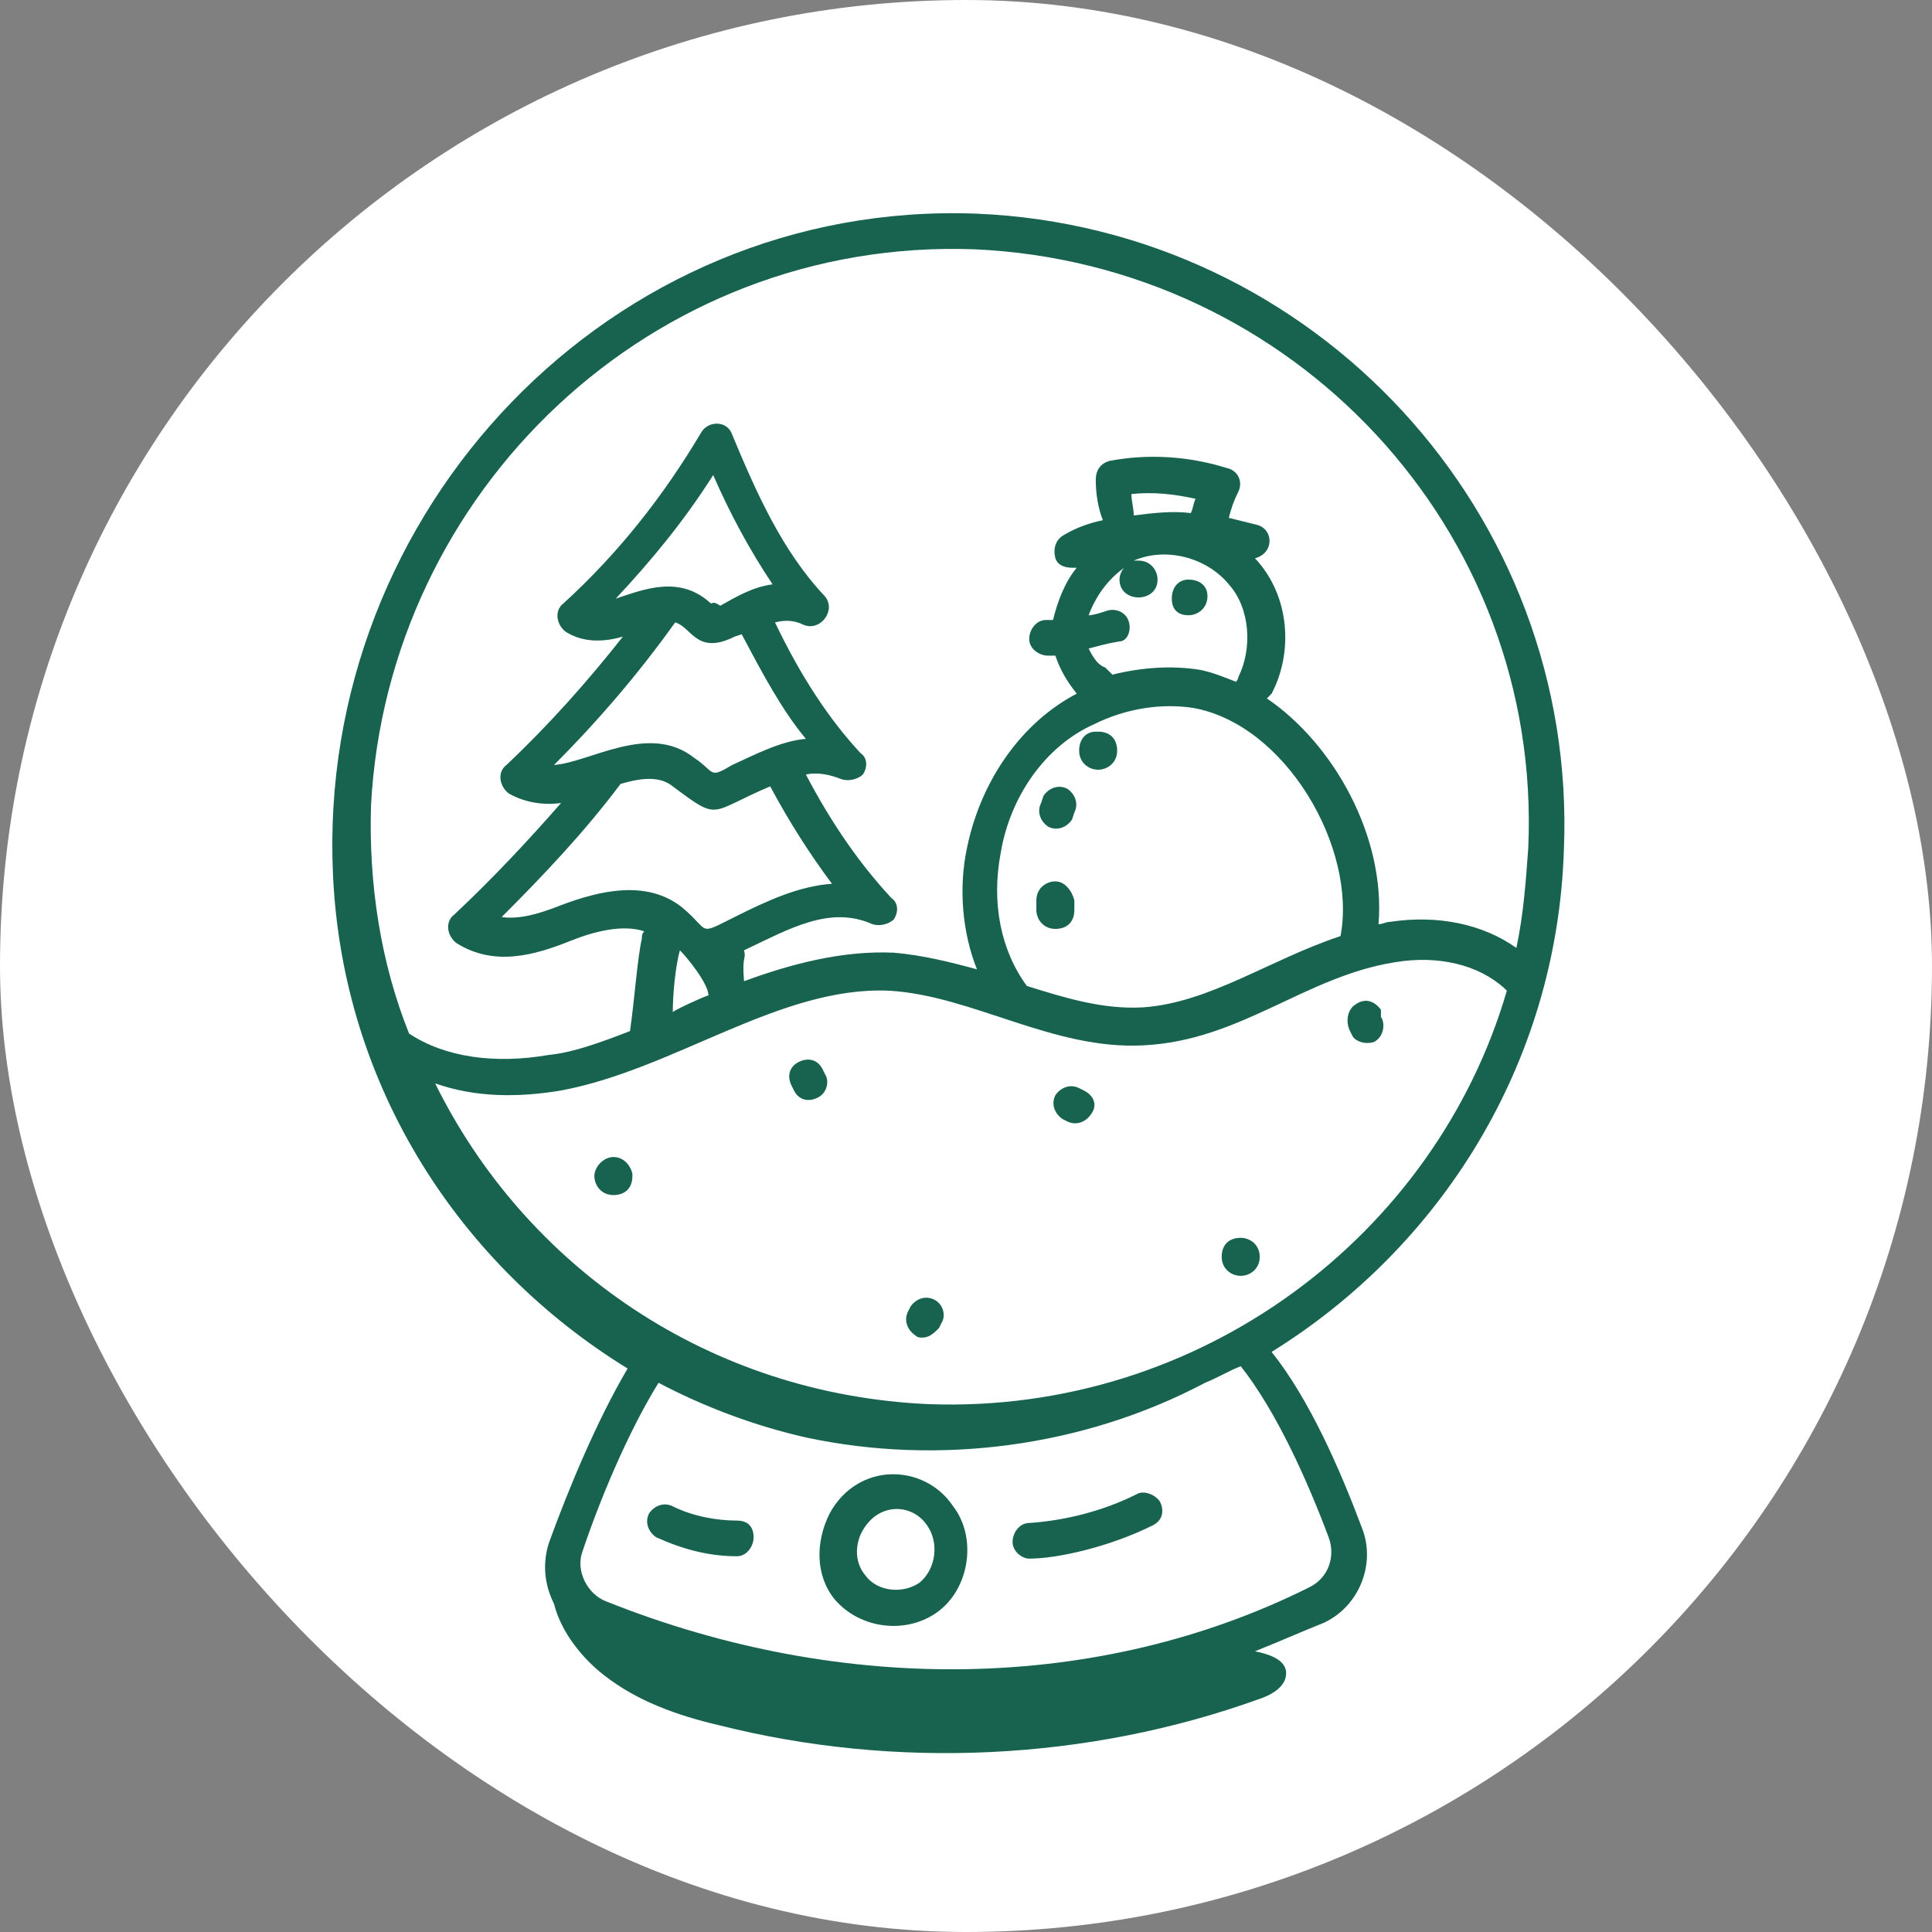
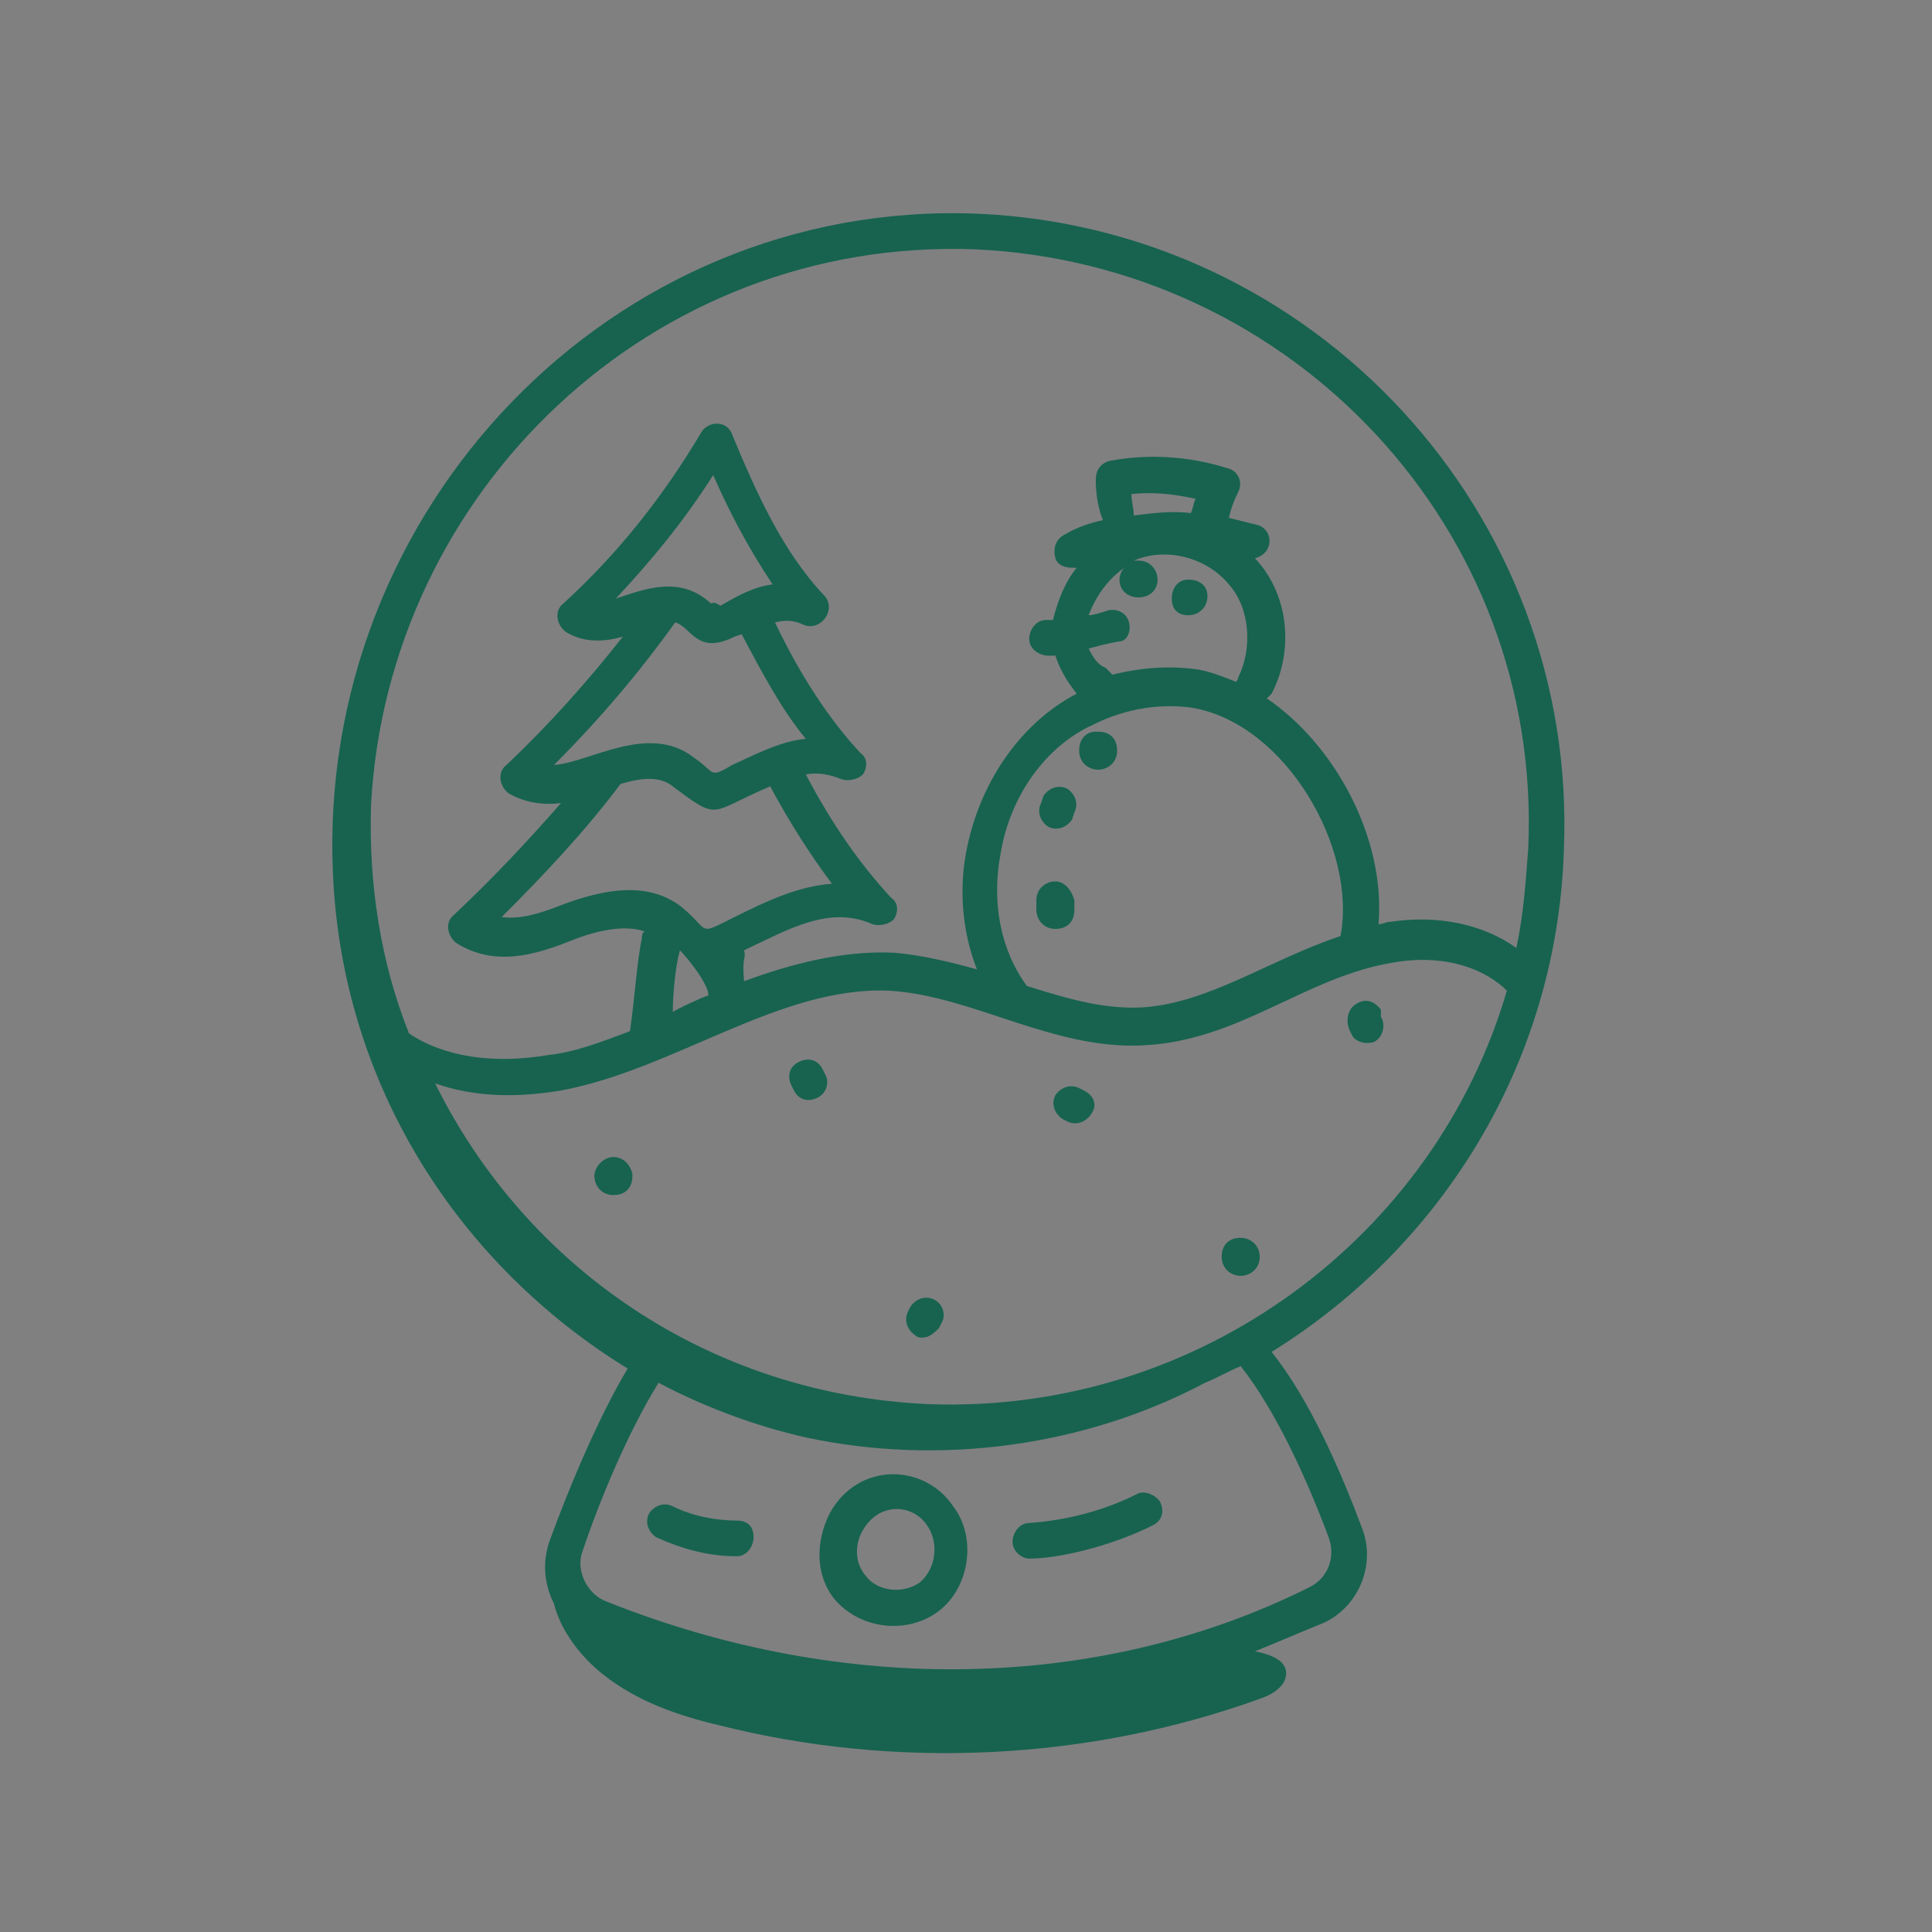
<svg xmlns="http://www.w3.org/2000/svg" width="55" height="55" viewBox="0 0 55 55" fill="none">
  <rect x="0" y="0" width="55" height="55" fill="#808080" stroke="none" />
  <g clip-path="url(#clip0_100_401)">
-     <rect width="55" height="55" rx="27.5" fill="white" />
    <path d="M44.52 24.212C44.926 14.606 37.418 6.489 27.812 6.083C17.394 5.677 9.006 14.539 9.479 24.889C9.75 30.977 13.132 36.05 17.867 38.959C16.988 40.447 16.176 42.409 15.635 43.898C15.432 44.506 15.5 45.115 15.771 45.656C15.973 46.468 16.582 47.212 17.191 47.686C18.138 48.43 19.288 48.836 20.438 49.106C25.512 50.392 30.991 50.121 35.862 48.362C36.267 48.227 36.673 47.956 36.606 47.55C36.538 47.212 36.065 47.077 35.726 47.009C36.403 46.739 37.012 46.468 37.688 46.197C38.703 45.724 39.176 44.506 38.77 43.492C38.162 41.868 37.282 39.839 36.2 38.486C41.003 35.509 44.318 30.3 44.52 24.212ZM26.459 39.974C20.168 39.703 14.959 36.05 12.388 30.842C13.538 31.247 14.756 31.247 15.973 31.044C19.221 30.436 22.197 28.068 25.309 28.203C27.676 28.339 29.976 29.895 32.547 29.759C35.321 29.624 37.147 27.797 39.718 27.392C40.935 27.189 42.085 27.459 42.829 28.136L42.897 28.203C40.867 35.171 34.17 40.245 26.459 39.974ZM20.506 17.244C20.303 17.109 20.303 17.177 20.235 17.177C19.356 16.365 18.341 16.771 17.529 17.042C18.544 15.959 19.491 14.809 20.303 13.524C20.776 14.606 21.318 15.621 21.994 16.636C21.453 16.703 20.979 16.974 20.506 17.244ZM19.221 17.718C19.694 17.853 19.829 18.665 20.912 18.124L21.115 18.056C21.723 19.206 22.265 20.221 22.941 21.033C22.197 21.1 21.453 21.506 20.844 21.777C20.168 22.183 20.37 21.98 19.762 21.574C18.476 20.559 16.785 21.709 15.771 21.777C17.056 20.492 18.206 19.139 19.221 17.718ZM17.665 22.318C18.341 22.115 18.815 22.115 19.153 22.386C20.506 23.4 20.168 23.13 21.926 22.386C22.468 23.4 23.076 24.348 23.685 25.159C22.738 25.227 21.859 25.633 20.912 26.106C19.829 26.648 20.235 26.512 19.423 25.836C18.409 25.024 17.056 25.362 15.973 25.768C15.297 26.039 14.756 26.174 14.282 26.106C15.5 24.889 16.65 23.671 17.665 22.318ZM19.356 27.053C19.559 27.256 20.168 28 20.168 28.339C20.1 28.339 19.221 28.744 19.153 28.812C19.153 28.339 19.221 27.527 19.356 27.053ZM32.209 14.065C32.818 13.998 33.426 14.065 34.035 14.2C33.968 14.336 33.968 14.471 33.9 14.606C33.359 14.539 32.818 14.606 32.276 14.674C32.276 14.471 32.209 14.268 32.209 14.065ZM32.141 17.718C32.073 17.448 31.803 17.312 31.532 17.38C31.329 17.448 31.126 17.515 30.991 17.515C31.194 16.974 31.532 16.5 32.006 16.162C31.938 16.23 31.87 16.365 31.87 16.5C31.87 17.177 32.953 17.177 32.953 16.5C32.953 16.23 32.75 15.959 32.412 15.959H32.276C33.223 15.553 34.373 15.892 34.982 16.636C35.591 17.312 35.659 18.462 35.253 19.274C35.253 19.342 35.185 19.409 35.185 19.409C34.847 19.274 34.509 19.139 34.17 19.071C33.359 18.936 32.479 19.003 31.668 19.206L31.465 19.003C31.262 18.936 31.126 18.733 30.991 18.462C31.262 18.395 31.465 18.327 31.87 18.259C32.073 18.259 32.209 17.989 32.141 17.718ZM31.126 20.627C32.073 20.153 33.088 20.018 33.968 20.153C36.606 20.627 38.635 24.145 38.162 26.648C36.132 27.324 34.441 28.542 32.547 28.677C31.397 28.744 30.315 28.406 29.232 28.068C28.488 27.053 28.218 25.7 28.488 24.28C28.759 22.656 29.773 21.236 31.126 20.627ZM27.744 7.097C36.809 7.503 43.912 15.08 43.506 24.145C43.438 25.092 43.37 26.039 43.168 26.986C42.221 26.309 40.935 26.039 39.582 26.242C39.447 26.242 39.379 26.309 39.244 26.309C39.447 23.806 37.959 21.168 36.065 19.883L36.2 19.747C36.809 18.598 36.741 16.974 35.726 15.892C36.268 15.756 36.267 15.08 35.794 14.944L34.982 14.742C35.05 14.471 35.118 14.268 35.253 13.998C35.388 13.727 35.253 13.389 34.915 13.321C33.832 12.983 32.682 12.915 31.6 13.118C31.329 13.186 31.194 13.389 31.194 13.659C31.194 14.065 31.262 14.471 31.397 14.809C31.059 14.877 30.653 15.012 30.315 15.215C30.044 15.35 29.976 15.621 30.044 15.892C30.112 16.095 30.315 16.162 30.518 16.162H30.653C30.315 16.568 30.112 17.109 29.976 17.65H29.773C29.503 17.65 29.3 17.921 29.3 18.192C29.3 18.462 29.57 18.665 29.841 18.665H30.044C30.179 19.071 30.382 19.409 30.653 19.747C29.097 20.559 27.947 22.183 27.541 24.077C27.27 25.294 27.406 26.58 27.812 27.595C27.068 27.392 26.256 27.189 25.444 27.121C23.956 27.053 22.468 27.459 21.182 27.933C21.115 27.189 21.25 27.324 21.182 27.053C22.468 26.445 23.617 25.768 24.835 26.309C25.038 26.377 25.309 26.309 25.444 26.174C25.579 25.971 25.579 25.7 25.376 25.565C24.497 24.618 23.685 23.468 22.941 22.047C23.279 21.98 23.618 22.047 23.956 22.183C24.159 22.25 24.429 22.183 24.565 22.047C24.7 21.845 24.7 21.574 24.497 21.439C23.617 20.492 22.806 19.274 22.062 17.718C22.332 17.65 22.603 17.65 22.873 17.786C23.347 17.989 23.82 17.38 23.482 16.974C22.265 15.689 21.52 13.998 20.844 12.374C20.709 11.968 20.168 11.968 19.965 12.306C18.882 14.133 17.597 15.756 16.041 17.177C15.771 17.38 15.838 17.786 16.109 17.989C16.65 18.327 17.259 18.259 17.732 18.124C16.718 19.409 15.635 20.627 14.418 21.777C14.147 21.98 14.215 22.386 14.485 22.589C14.959 22.859 15.5 22.927 15.973 22.859C15.026 23.942 14.012 25.024 12.929 26.039C12.659 26.242 12.726 26.648 12.997 26.85C14.079 27.527 15.229 27.189 16.244 26.783C16.921 26.512 17.732 26.309 18.341 26.512C18.273 26.58 18.273 26.648 18.273 26.715C18.138 27.324 18.07 28.406 17.935 29.353C17.056 29.692 16.312 29.962 15.635 30.03C14.079 30.3 12.659 30.098 11.644 29.421C10.832 27.392 10.494 25.159 10.562 22.927C11.035 13.998 18.544 6.759 27.744 7.097ZM37.823 43.762C38.026 44.303 37.823 44.912 37.282 45.183C31.329 48.159 24.023 48.294 17.259 45.589C16.718 45.386 16.379 44.709 16.582 44.168C17.056 42.748 17.867 40.786 18.747 39.365C20.032 40.042 21.453 40.583 22.941 40.921C26.729 41.733 30.856 41.192 34.306 39.365C34.644 39.23 34.982 39.027 35.321 38.892C36.335 40.177 37.215 42.139 37.823 43.762Z" fill="#17634F" />
    <path d="M33.832 17.515C34.103 17.515 34.374 17.312 34.374 16.974C34.374 16.635 34.103 16.5 33.832 16.5C33.562 16.5 33.359 16.703 33.359 17.041C33.359 17.379 33.562 17.515 33.832 17.515ZM30.044 25.091C29.774 25.091 29.503 25.294 29.503 25.632V25.903C29.503 26.174 29.706 26.444 30.044 26.444C30.382 26.444 30.585 26.241 30.585 25.903V25.632C30.518 25.362 30.315 25.091 30.044 25.091ZM29.638 22.859C29.503 23.129 29.638 23.4 29.841 23.535C30.112 23.671 30.382 23.535 30.518 23.332L30.585 23.129C30.721 22.859 30.585 22.588 30.382 22.453C30.112 22.318 29.841 22.453 29.706 22.656L29.638 22.859ZM31.262 21.912C31.532 21.912 31.803 21.709 31.803 21.371C31.803 21.032 31.6 20.829 31.262 20.829H31.194C30.924 20.829 30.721 21.032 30.721 21.371C30.721 21.709 30.991 21.912 31.262 21.912ZM23.618 43.085C23.212 43.897 23.212 44.844 23.753 45.521C24.497 46.4 25.85 46.535 26.73 45.859C27.609 45.182 27.812 43.762 27.135 42.882C26.324 41.665 24.43 41.597 23.618 43.085ZM26.188 45.047C25.715 45.385 24.971 45.318 24.632 44.844C24.294 44.438 24.362 43.897 24.565 43.559C25.038 42.747 25.985 42.815 26.391 43.423C26.73 43.897 26.662 44.641 26.188 45.047ZM20.98 43.288C20.371 43.288 19.694 43.153 19.153 42.882C18.882 42.747 18.612 42.882 18.477 43.085C18.341 43.356 18.477 43.627 18.68 43.762C19.424 44.1 20.168 44.303 20.98 44.303C21.25 44.303 21.453 44.032 21.453 43.762C21.453 43.491 21.318 43.288 20.98 43.288ZM32.344 42.544C31.397 43.018 30.315 43.288 29.3 43.356C29.029 43.356 28.826 43.627 28.826 43.897C28.826 44.168 29.097 44.371 29.3 44.371C30.112 44.371 31.6 44.032 32.818 43.423C33.088 43.288 33.156 43.018 33.021 42.747C32.885 42.544 32.547 42.409 32.344 42.544ZM17.462 32.938C17.191 32.938 16.921 33.209 16.921 33.479C16.921 33.75 17.124 34.021 17.462 34.021C17.8 34.021 18.003 33.818 18.003 33.479V33.412C17.935 33.141 17.732 32.938 17.462 32.938ZM23.415 30.435C23.279 30.165 23.009 30.097 22.738 30.232C22.468 30.368 22.4 30.638 22.535 30.909L22.603 31.044C22.738 31.315 23.009 31.382 23.279 31.247C23.55 31.112 23.618 30.773 23.482 30.571L23.415 30.435ZM26.594 36.997C26.324 36.862 26.053 36.997 25.918 37.2L25.85 37.335C25.715 37.606 25.85 37.877 26.053 38.012C26.121 38.079 26.188 38.079 26.256 38.079C26.459 38.079 26.594 37.944 26.73 37.809L26.797 37.673C26.932 37.471 26.865 37.132 26.594 36.997ZM30.856 31.044L30.721 30.977C30.45 30.841 30.18 30.977 30.044 31.179C29.909 31.45 30.044 31.721 30.247 31.856L30.382 31.924C30.653 32.059 30.924 31.924 31.059 31.721C31.262 31.45 31.127 31.179 30.856 31.044ZM35.321 35.238C34.982 35.238 34.779 35.441 34.779 35.779C34.779 36.118 35.05 36.321 35.321 36.321C35.591 36.321 35.862 36.118 35.862 35.779C35.862 35.441 35.591 35.238 35.321 35.238ZM39.312 28.744C39.109 28.474 38.838 28.406 38.568 28.609C38.365 28.744 38.297 29.082 38.432 29.353L38.5 29.488C38.568 29.623 38.771 29.691 38.906 29.691C38.974 29.691 39.109 29.691 39.176 29.623C39.38 29.488 39.447 29.15 39.312 28.947V28.744Z" fill="#17634F" />
  </g>
  <defs>
    <clipPath id="clip0_100_401">
      <rect width="55" height="55" fill="white" />
    </clipPath>
  </defs>
</svg>